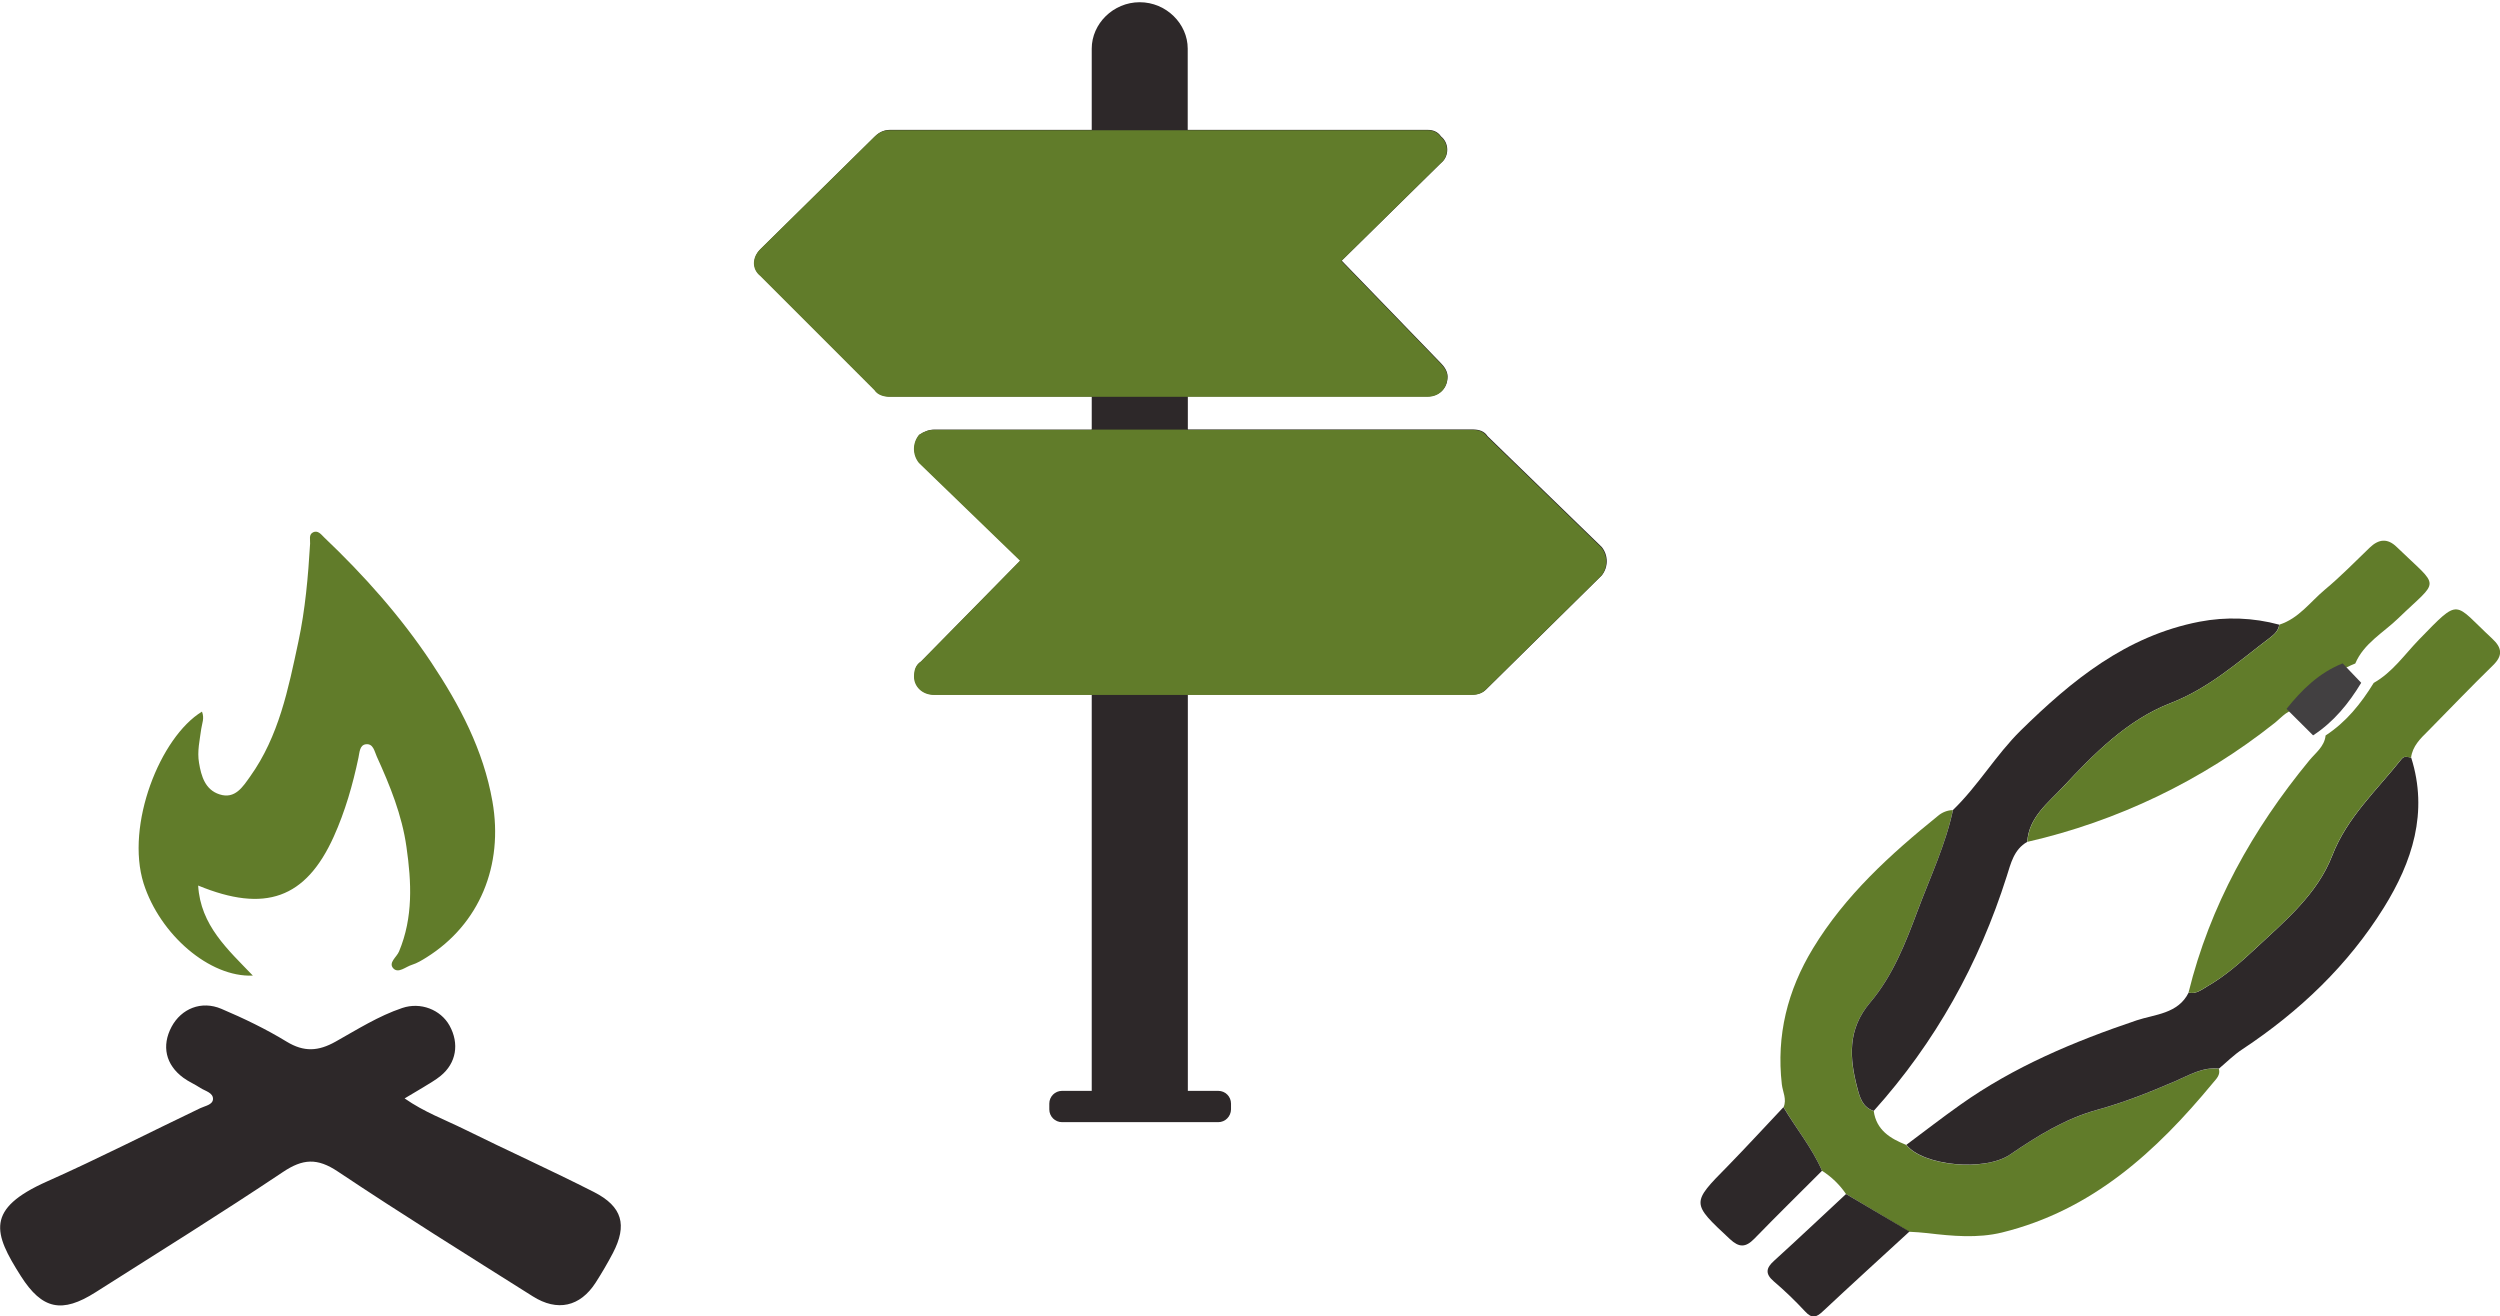
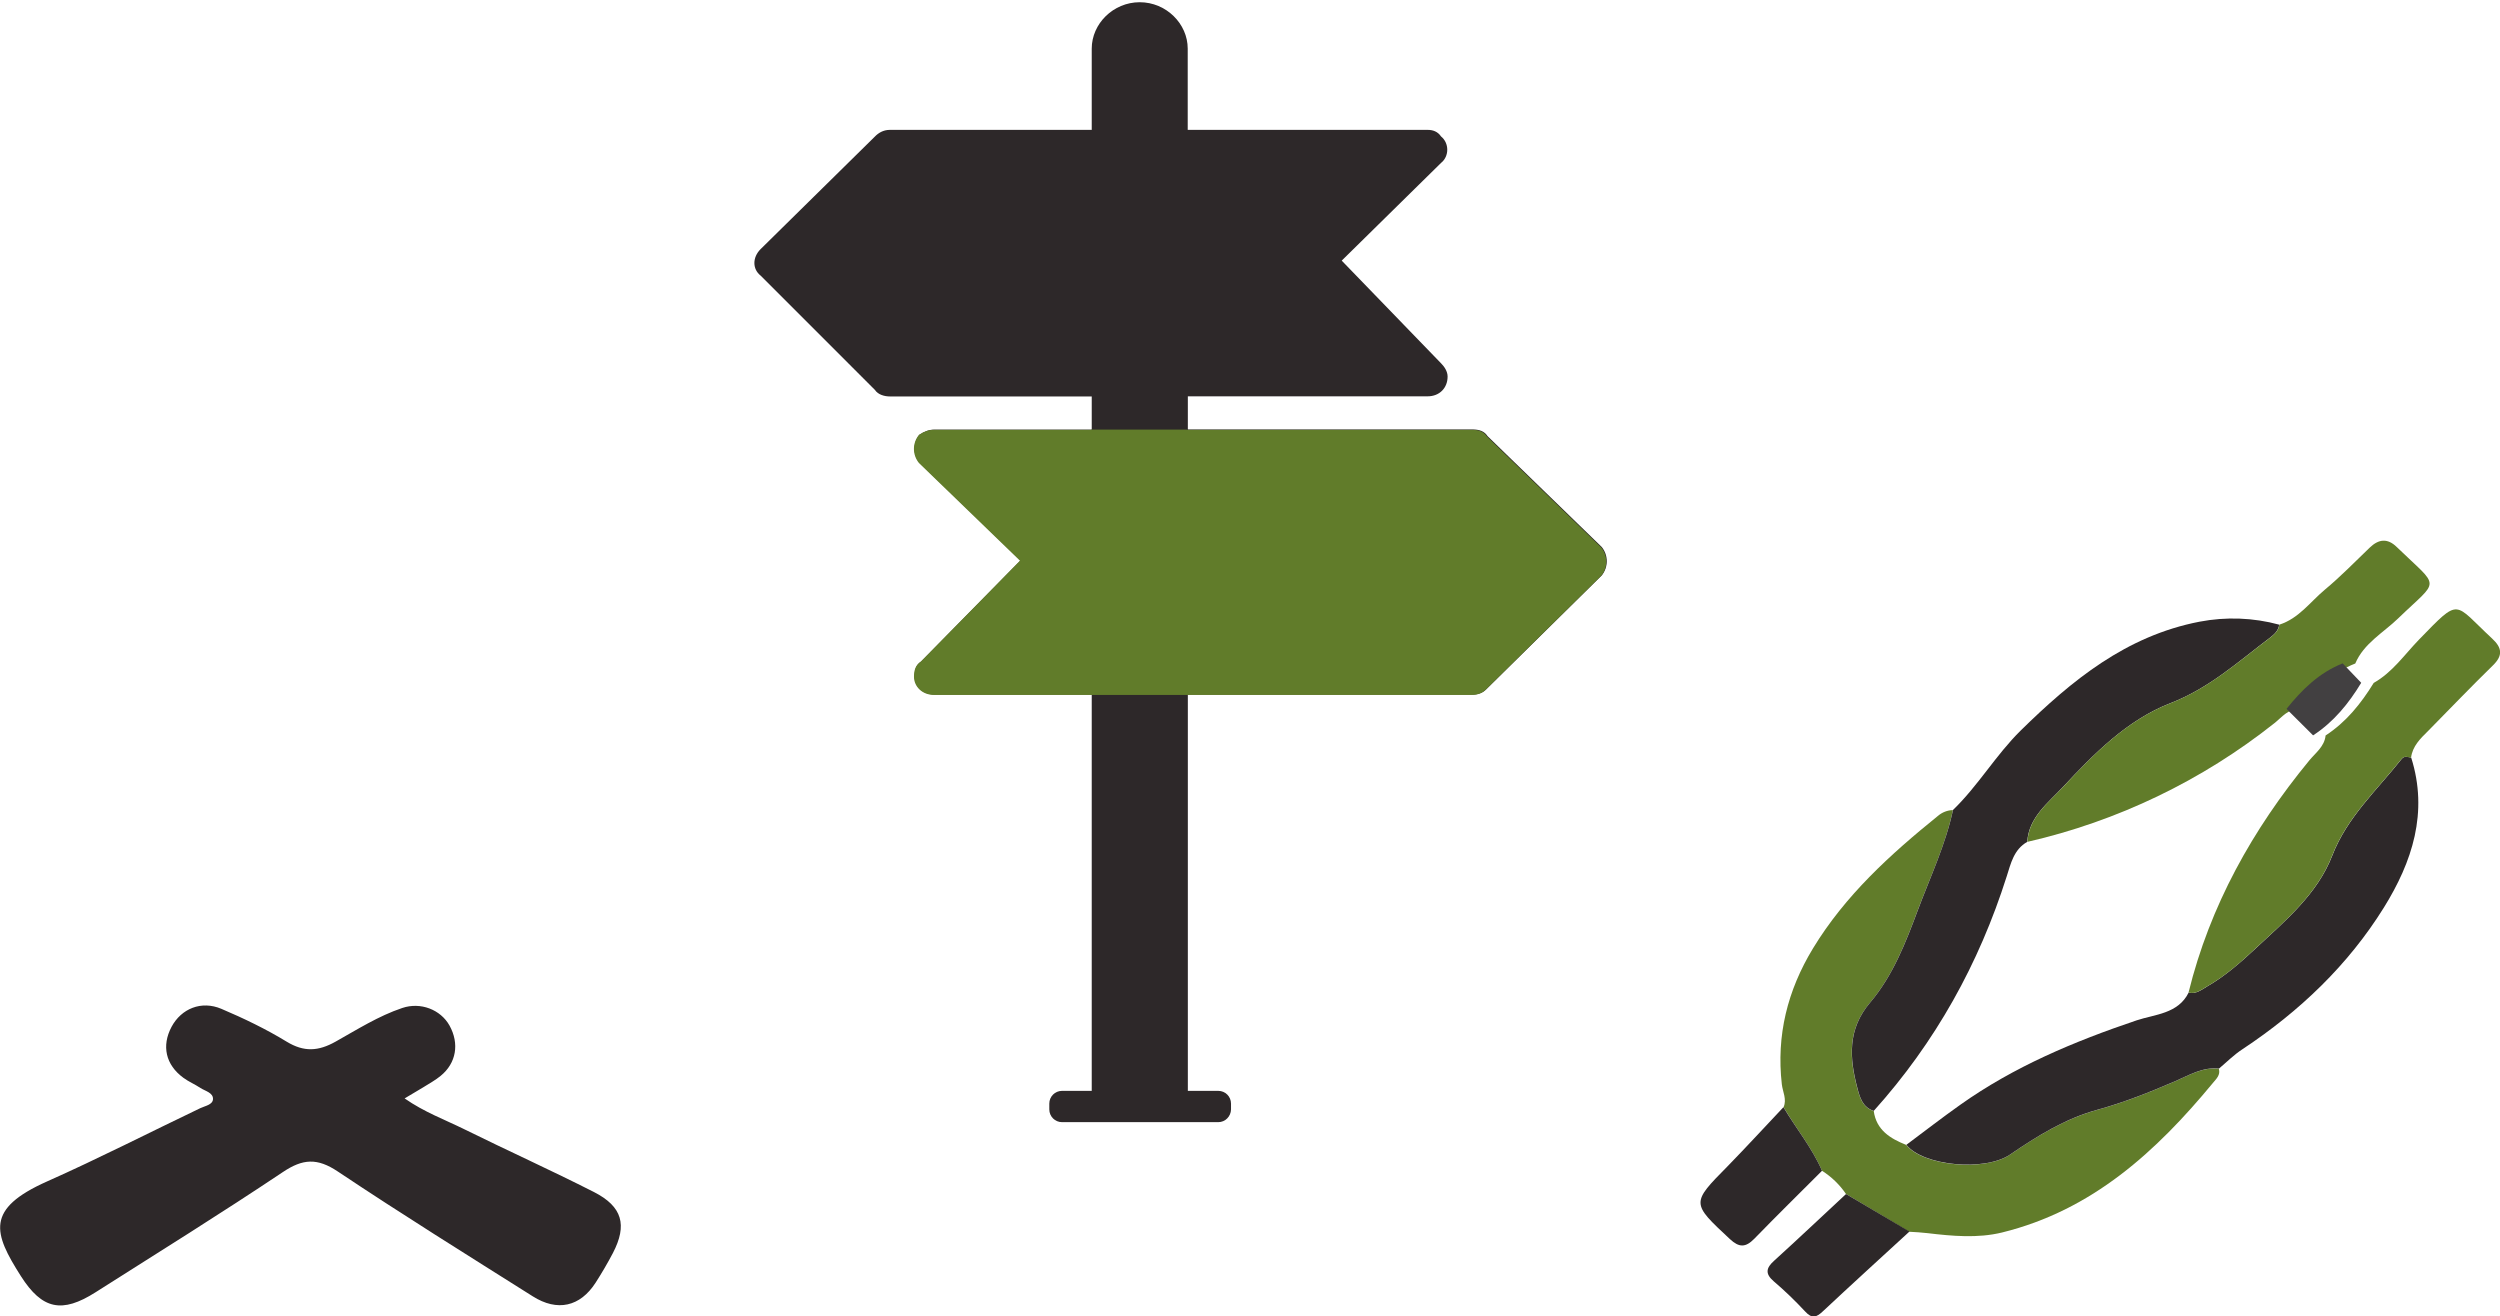
<svg xmlns="http://www.w3.org/2000/svg" version="1.1" id="Ebene_1" x="0px" y="0px" viewBox="0 0 2021.1 1064.3" style="enable-background:new 0 0 2021.1 1064.3;" xml:space="preserve">
  <style type="text/css">
	.st0{fill:#2D2829;}
	.st1{fill:#617C2A;}
	.st2{fill:#424041;}
	.st3{fill-rule:evenodd;clip-rule:evenodd;fill:#2D2829;}
	.st4{fill-rule:evenodd;clip-rule:evenodd;fill:#617C2A;}
</style>
  <g id="Ebene_2_1_">
    <g id="Ebene_6">
      <path class="st0" d="M327.1,888c15.9,11.1,32.6,17.2,48.2,24.9c34.8,17.2,70.3,33.2,104.9,50.8c23.1,11.8,27,26.8,15.3,49.3    c-4.3,8.2-9,16.2-14,24c-12.5,19.4-30.9,23.6-50.8,11c-52.8-33.3-105.8-66.3-157.6-100.9c-16.6-11.1-28.3-10.4-44.5,0.5    c-49.8,33.3-100.7,65-151.3,97.1c-27.2,17.3-43.2,14-60.4-13c-22.2-34.9-28.9-54.3,21.2-76.6c41.8-18.6,82.6-39.5,123.8-59.2    c4-1.9,10-2.7,10.3-7.3c0.2-5.2-6.2-6.5-10.1-9c-4.5-3-9.6-5.1-13.9-8.3c-14.3-10.5-17.7-25.8-9.5-41.2    c7.9-14.7,24.1-21.4,40.3-14.5c18.1,7.7,36,16.3,52.7,26.5c14.1,8.6,25.7,7.8,39.6,0c17.5-9.8,34.6-20.7,53.9-27.2    c14.8-5,31,1.3,38.2,14.2c8.1,14.6,5.5,30.4-7.2,40.7c-4.1,3.4-8.9,6-13.5,8.9S333.3,884.2,327.1,888z" />
-       <path class="st1" d="M163.3,575.3c2.1,5.5,0,9.6-0.6,13.9c-1.2,9.1-3.4,18.2-1.8,27.5c1.8,10.9,5,21.8,16.6,25.5    c12.6,4.1,18.9-6.3,24.7-14.4c23.3-32.6,30.9-71,39-108.9c5.6-26.1,7.9-52.8,9.5-79.4c0.2-3.2-1.3-7.4,2.5-9.2    c3.8-1.8,6.5,1.8,8.7,4c32.4,30.8,61.9,63.9,86.6,101c23.1,34.7,42.3,71,49.6,112.6c9.1,51.8-10.5,99.3-53.3,126.1    c-3.7,2.3-7.6,4.7-11.8,6c-5,1.5-10.9,7.2-15,2.9c-4.3-4.6,2.7-9.1,4.6-13.7c11.5-27.5,10.1-56,6-84.5    c-3.6-25.7-13.3-49.6-24-73.1c-1.9-4.2-2.8-10.7-8.9-9.9c-5,0.7-5,6.6-5.9,10.8c-4.6,21.9-10.8,43.5-20,63.9    c-22.6,50-55.5,61.8-109.6,39.5c1.9,32.3,24.1,51.8,44.2,72.8c-34.9,1.6-75.1-33.1-88.3-74.5C101.3,667,129.5,595.8,163.3,575.3z" />
      <path class="st1" d="M1492.4,965.3c-5.1-7.5-11.7-13.9-19.4-18.8c-8-18.5-21-34.2-31.1-51.4c2.8-6.4-0.7-12.4-1.4-18.5    c-4.5-39.5,4.5-75.8,25.2-109.9c26-42.8,62.4-75.9,101-107.1c3.4-2.9,7.7-4.6,12.1-4.7c-5.9,28.1-18.4,54.2-28.4,80.9    c-9.8,26.2-20.1,53-38.6,74.8s-16.7,45.1-10.2,69.5c2,7.4,4.3,15.2,13.2,18.1c2.1,15.3,13.2,22.2,26.3,27.4    c13.4,17,63.3,21.8,83.8,7.9c22-15,44.4-29,70.5-36.2c21.8-6,42.6-14.3,63.4-23.3c10.7-4.6,22-11.5,35-10    c1.5,5.1-2.1,8.2-4.8,11.5c-45.7,55.3-97.4,102.9-170.5,120.9c-19.7,4.8-40.2,2.9-60.4,0.5c-4.8-0.6-9.7-0.8-14.6-1.1    C1526.5,985.6,1509.5,975.4,1492.4,965.3z" />
      <path class="st0" d="M1793.9,863.9c-13-1.5-24.3,5.4-35,10c-20.8,9-41.6,17.3-63.4,23.3c-26.1,7.2-48.5,21.2-70.5,36.2    c-20.5,13.9-70.4,9.1-83.8-7.9c14.5-10.8,28.8-21.9,43.5-32.3c43.5-30.9,92-51.2,142.6-68.3c14.6-4.9,33.6-5.2,42.1-22.5    c6,1.5,10.3-2.2,14.9-4.9c14.6-8.4,27.2-19.5,39.3-30.8c23.9-22.3,49.8-43.8,61.9-75c12-31,36-52.8,55.9-77.9    c2.5-3.2,5.2-1.7,7.9-1.3c14,44.2,0.9,84.3-22.2,121.4c-28.9,46.4-68,83.7-114,114.2C1806.1,852.6,1800.2,858.6,1793.9,863.9z" />
      <path class="st0" d="M1514.8,898.1c-8.8-2.9-11.2-10.7-13.1-18.1c-6.5-24.4-8.3-47.7,10.2-69.5s28.8-48.6,38.6-74.8    c10-26.7,22.4-52.8,28.4-80.9c20.4-19.7,34.6-44.4,54.8-64.3c41.3-40.5,85.1-76.4,144.5-87.9c21.4-4.1,43.4-3.3,64.4,2.4    c-0.6,4.8-3.9,7.8-7.4,10.5c-25.6,19.3-49.1,40.8-80.4,52.9c-35.2,13.7-61.9,40.9-87.2,68c-11.8,12.7-27.5,24.3-28.7,44.2    c-10.9,6.2-13.3,17.6-16.6,27.9C1599.9,779.1,1564.7,842.6,1514.8,898.1z" />
      <path class="st1" d="M1639,680.6c1.2-19.9,16.8-31.5,28.7-44.2c25.2-27.1,51.9-54.3,87.2-68c31.3-12.2,54.8-33.6,80.4-52.9    c3.5-2.7,6.8-5.7,7.4-10.5c15.7-5,24.9-18.3,36.7-28.2c12.8-10.6,24.4-22.6,36.4-34.1c7.2-6.9,14.3-7.8,21.8-0.5    c35.5,34.4,35,25,1.1,57.8c-12,11.6-27.7,20.1-34.6,36.4c-19.1,7.5-33,21.3-45.4,36.8c-8.9-0.2-13.9,6.6-19.8,11.3    C1780.2,631.1,1711.9,663.9,1639,680.6z" />
      <path class="st1" d="M1949.2,612.5c-2.8-0.3-5.4-1.9-7.9,1.3c-19.9,25.1-43.9,46.9-55.9,77.9c-12.1,31.2-38,52.8-61.9,75    c-12,11.3-24.6,22.4-39.3,30.8c-4.7,2.7-8.9,6.4-14.9,4.9c17.3-70.2,51.7-131.8,97.6-187.6c5.2-6.3,12.3-11.3,13.2-20.2    c16.7-10.9,28.7-25.9,38.9-42.5c15.2-8.6,24.9-22.9,36.6-35c33.8-34.7,27.6-30.1,59.1-0.9c8.1,7.5,8.9,13.7,0.7,21.7    c-17.8,17.4-35,35.3-52.4,53C1956.7,597.1,1950.4,603.2,1949.2,612.5z" />
      <path class="st0" d="M1441.8,895.1c10.2,17.2,23.2,32.9,31.2,51.4c-18.3,18.3-36.8,36.5-54.8,55c-7,7.1-12.2,7.2-19.7,0.2    c-31.3-29.2-31.4-28.9-1.7-59C1412,927.1,1426.8,911,1441.8,895.1z" />
      <path class="st0" d="M1492.4,965.3c17.1,10.1,34.2,20.2,51.3,30.3c-23.4,21.5-46.8,42.8-70,64.5c-5.3,5-8.8,6.2-14.4,0.1    c-8-8.6-16.5-16.8-25.4-24.4c-7.1-6.1-6.1-10.8,0.4-16.6C1453.8,1001.5,1473,983.3,1492.4,965.3z" />
      <path class="st2" d="M1908.9,552c-10.1,16.7-22.2,31.6-38.9,42.5l-21.5-21.4c12.4-15.5,26.3-29.2,45.4-36.8L1908.9,552z" />
      <path class="st3" d="M719.3,105h163.3V39.3c0-20.1,17.4-37.5,38.8-37.5l0,0c21.4,0,38.8,17.4,38.8,37.5V105h194.1    c4,0,8,1.3,10.7,5.3c6.7,5.4,6.7,16.1,0,21.4l-80.3,79l80.3,83c2.7,2.7,5.3,6.6,5.3,10.7c0,9.4-6.7,16-16.1,16H960.3v26.8h230.3    c5.4,0,9.4,1.4,12,5.4l92.4,89.7c5.3,6.7,5.3,16.1,0,22.8l0,0l-93.7,92.4c-2.7,2.7-6.7,4-10.7,4l0,0H960.3v325.3h-77.7V561.5    H755.5c-9.4,0-16.1-6.7-16.1-14.7c0-5.4,1.3-9.4,5.4-12.1l80.3-81.6l-81.7-79c-5.4-6.7-5.4-16,0-22.7c4-2.7,8-4.1,12-4.1l0,0    h127.2v-26.8H719.3c-4,0-9.4-1.3-12-5.3l-92.4-92.4c-6.7-5.3-6.7-14.7,0-21.4l92.4-91C710,107.6,714,105,719.3,105L719.3,105z" />
-       <path class="st4" d="M863.9,320.8h-145c-4,0-9.4-1.3-12-5.4l-92.4-92.4c-6.7-5.4-6.7-14.7,0-21.4l92.4-91c2.7-2.7,6.7-5.3,12-5.3    H1154c4,0,8,1.3,10.7,5.3c6.7,5.4,6.7,16.1,0,21.4l-80.3,79l80.3,83c2.7,2.7,5.4,6.6,5.4,10.7c0,9.4-6.7,16.1-16.1,16.1h-132.6    C968.9,320.8,916.4,320.8,863.9,320.8z" />
      <path class="st4" d="M1294.6,465.4l-93.7,92.4c-2.7,2.7-6.7,4-10.7,4H755c-9.4,0-16.1-6.7-16.1-14.7c0-5.4,1.3-9.4,5.4-12.1    l80.3-81.7l-81.7-79c-5.4-6.7-5.4-16.1,0-22.7c4-2.7,8-4.1,12-4.1h127.2v-0.2h77.7v0.2h230.3c5.4,0,9.4,1.4,12,5.4l92.4,89.7    C1299.9,449.3,1299.9,458.7,1294.6,465.4z" />
      <path class="st3" d="M984.9,907.2H858.6c-5.7,0-10.3-4.6-10.3-10.3v-4.7c0-5.7,4.6-10.3,10.3-10.3h126.3c5.7,0,10.3,4.6,10.3,10.3    v4.7C995.1,902.6,990.5,907.2,984.9,907.2z" />
    </g>
  </g>
</svg>